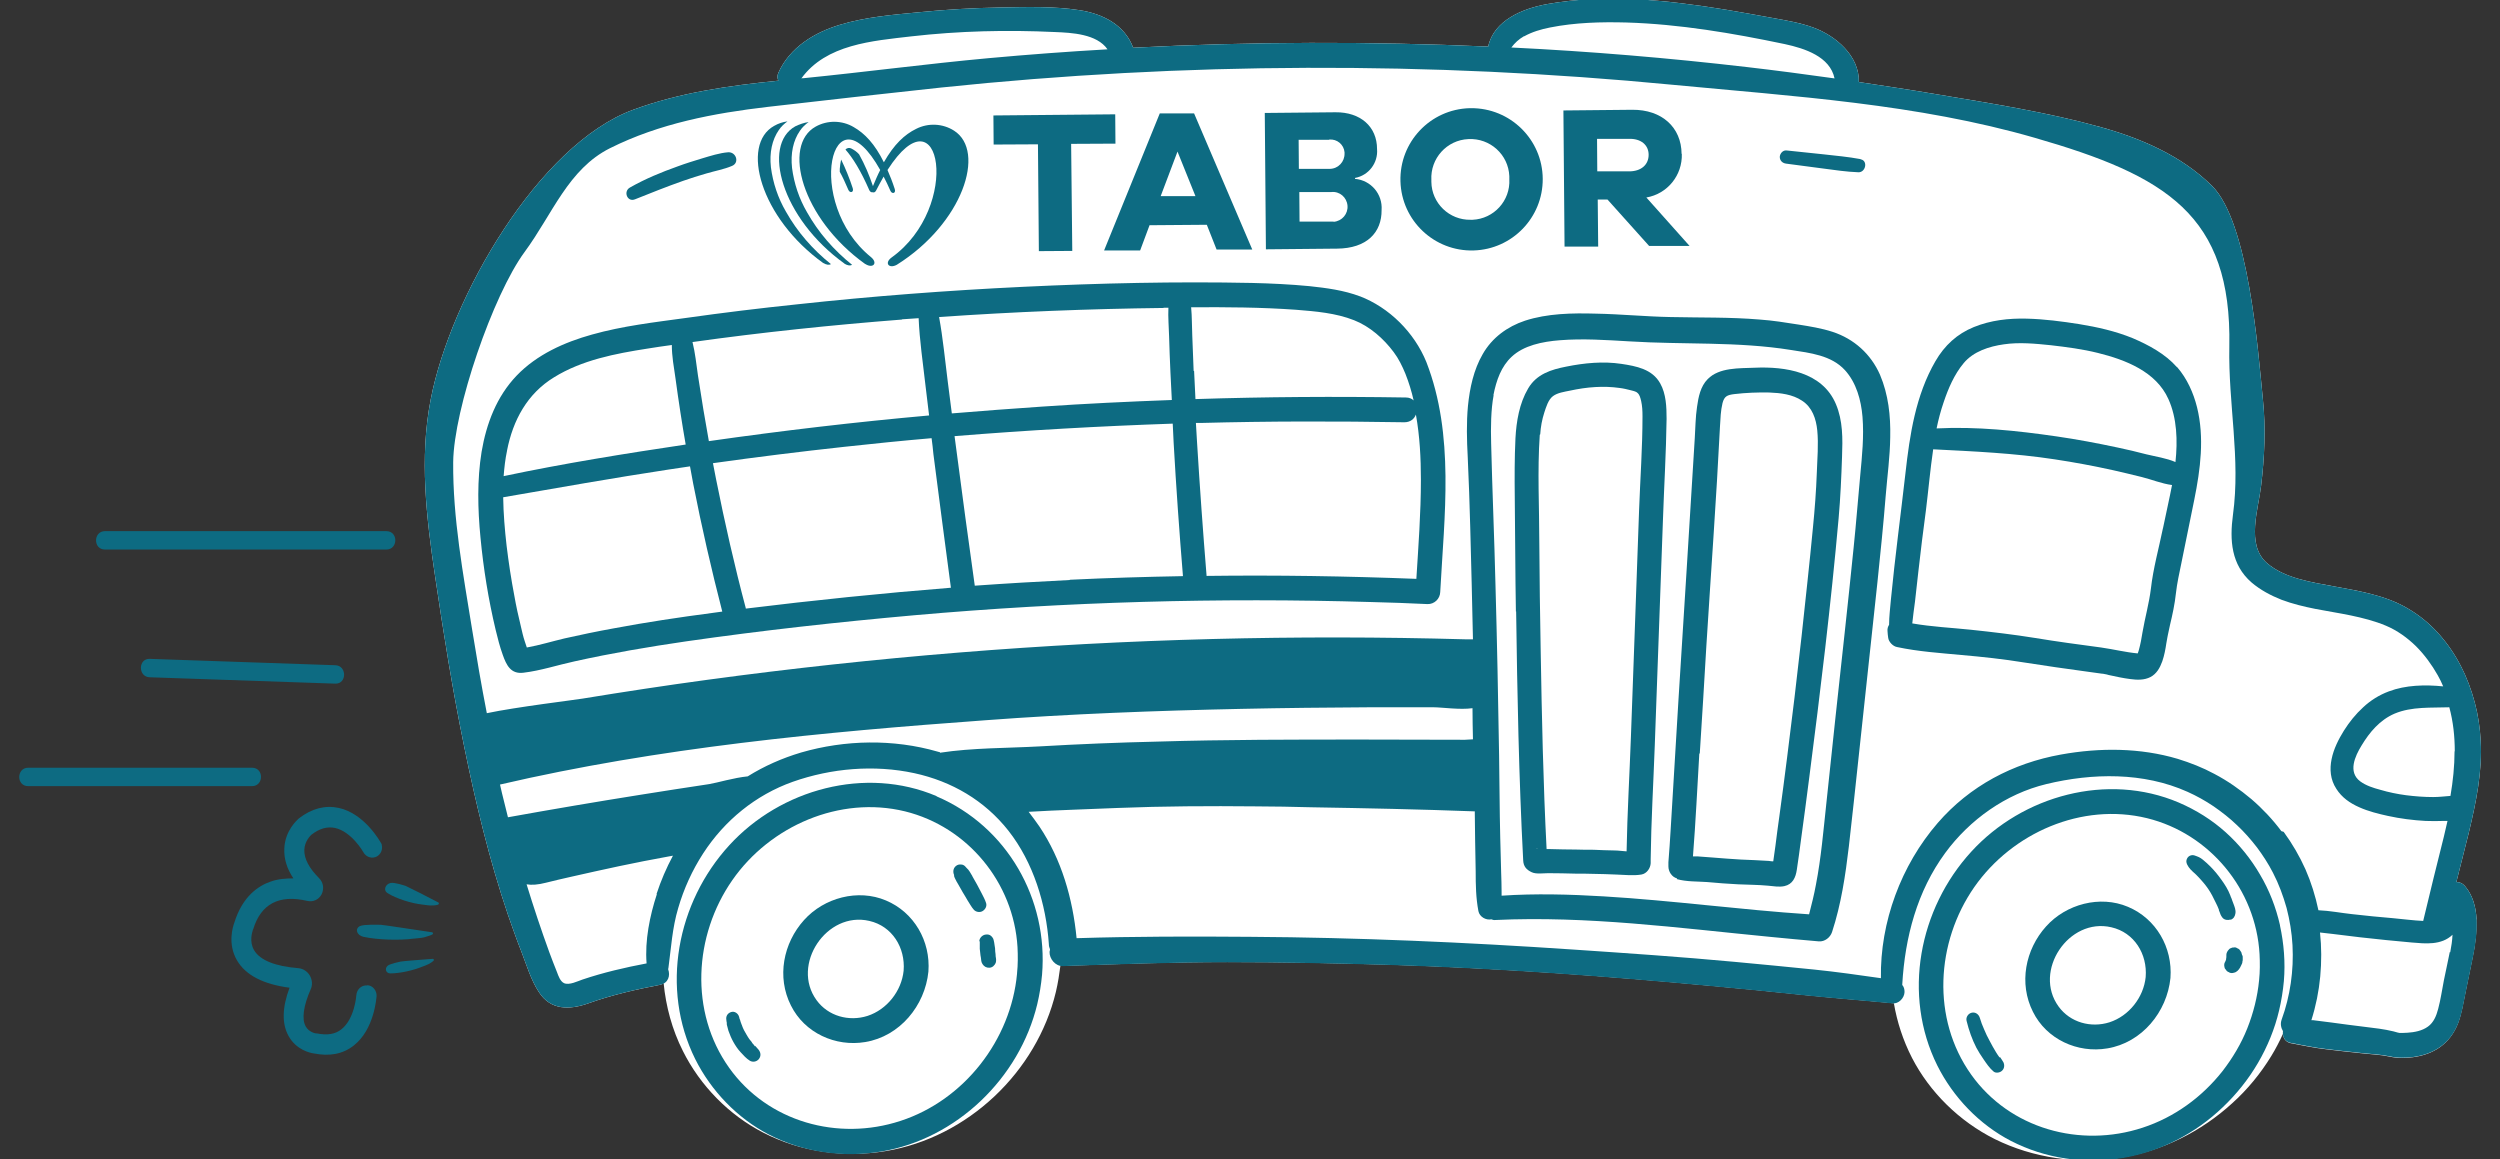
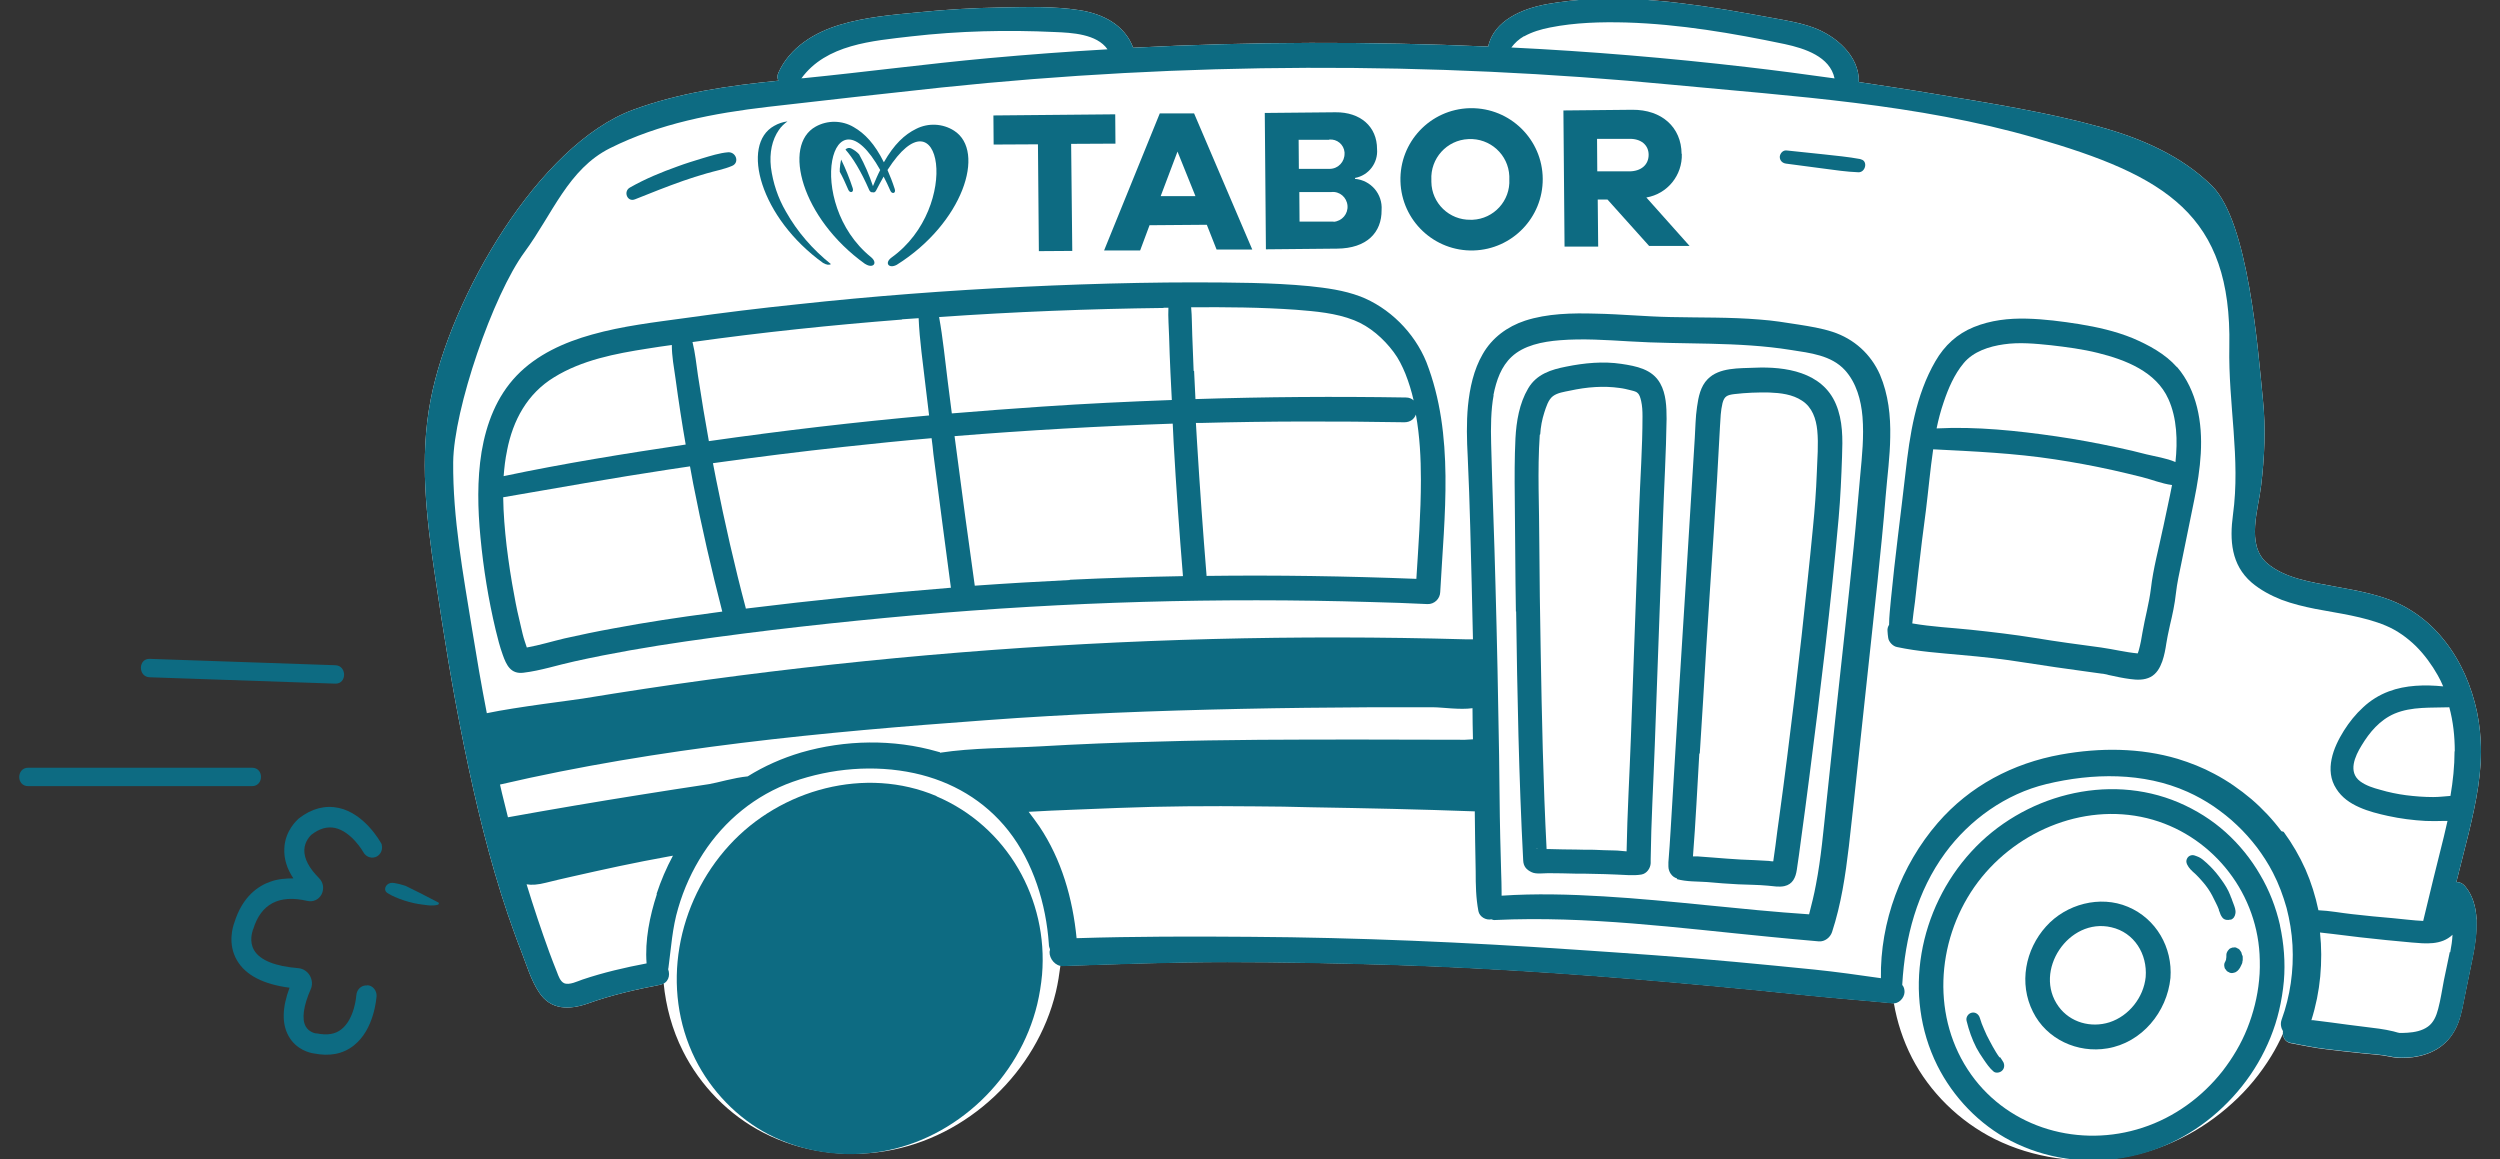
<svg xmlns="http://www.w3.org/2000/svg" id="truck" viewBox="0 0 110 51">
  <rect x="0" y="0" width="110" height="51" fill="#333333" stroke="none" />
  <defs>
    <style>.cls-1,.cls-2{fill-rule:evenodd;}.cls-1,.cls-3{fill:#0d6b82;}.cls-2{fill:#fff;}</style>
  </defs>
  <path class="cls-3" d="M17.85,38.98c-.09-.03-.5-.16-.66-.13-.24.05-.33.32-.15.44.39.25,1.07.46,1.54.51.12.01.24.04.37.04.11,0,.21,0,.31-.03.05-.01.07-.08.03-.1-.34-.18-1.36-.7-1.42-.72Z" />
-   <path class="cls-3" d="M15.85,40.74c-.25.12-.16.41.14.48.65.14,1.6.16,2.21.08.16-.02.32-.02.47-.06.13-.04.24-.07.35-.12.05-.03.04-.09-.01-.1-.49-.07-2.17-.33-2.26-.33-.13,0-.72-.02-.89.05Z" />
-   <path class="cls-3" d="M17.62,42.31c-.08.02-.46.1-.56.18-.15.13-.08.34.12.34.42,0,1.03-.14,1.41-.3.1-.04.2-.07.29-.12.07-.04.13-.08.19-.13.04-.04.02-.1-.04-.09-.37.03-1.35.1-1.4.12Z" />
  <path class="cls-3" d="M16.15,43.36c-.24-.02-.45.17-.47.42,0,.01-.07,1.05-.66,1.51-.27.22-.63.27-1.08.18h-.02s-.02,0-.02,0c0,0-.3-.04-.45-.31-.18-.32-.1-.9.22-1.63.09-.19.07-.42-.04-.61-.11-.18-.29-.3-.5-.32-1.02-.08-1.69-.35-1.95-.79-.23-.39-.07-.83-.06-.87v-.02s.02-.03.02-.03c.34-1.12,1.14-1.54,2.38-1.25.26.06.51-.06.63-.29.12-.24.08-.52-.11-.71-.44-.44-.66-.86-.65-1.24.01-.39.28-.64.31-.67.36-.28.7-.37,1.04-.3.73.16,1.24,1.05,1.25,1.07.12.22.39.3.6.18.17-.1.25-.3.21-.49,0-.04-.02-.08-.05-.12-.03-.05-.71-1.27-1.84-1.52-.6-.13-1.19.02-1.76.46h0c-.06.06-.61.52-.64,1.33-.02.44.11.88.4,1.31-.32,0-.67.02-1,.14-.53.18-1.24.64-1.6,1.81-.06.16-.31.93.12,1.66.38.65,1.16,1.05,2.31,1.2-.33.88-.34,1.6-.04,2.13.34.61.95.74,1.1.76.7.14,1.29.03,1.77-.35.91-.72.99-2.11,1-2.17.01-.25-.17-.47-.41-.48Z" />
-   <path class="cls-3" d="M4.62,24.18h12.38c.52,0,.53-.81,0-.81H4.62c-.52,0-.53.81,0,.81Z" />
  <path class="cls-3" d="M6.59,28.99c-.52-.02-.52.8,0,.81,2.72.09,5.44.19,8.16.28.52.02.52-.8,0-.81-2.72-.09-5.44-.19-8.16-.28Z" />
  <path class="cls-3" d="M11.09,33.78H1.24c-.52,0-.53.81,0,.81h9.85c.52,0,.53-.81,0-.81Z" />
  <path class="cls-2" d="M108.97,40.45c-.03-.55-.17-1.06-.51-1.46-.11-.13-.24-.18-.38-.18.18-.73.37-1.46.55-2.18.16-.67.31-1.34.41-2.02.1-.68.15-1.35.11-2.03-.03-.55-.11-1.11-.26-1.67-.15-.56-.35-1.1-.62-1.62-.27-.52-.6-1-.99-1.43-.39-.43-.84-.8-1.36-1.1-.5-.29-1.03-.48-1.58-.62-.54-.14-1.1-.24-1.65-.34-.49-.09-1.04-.18-1.55-.33-.52-.15-1.01-.36-1.4-.7-.92-.81-.37-2.36-.25-3.4.15-1.26.21-2.52.08-3.78-.22-2.2-.63-7.83-2.25-9.42-1.34-1.32-3.11-2.08-4.9-2.58-2.37-.66-4.83-1.04-7.26-1.45-1.12-.19-2.25-.36-3.37-.53.03-1.15-1.02-2.04-2.01-2.4-.58-.21-1.19-.31-1.79-.42-.68-.12-1.35-.25-2.03-.36-2.58-.42-5.28-.72-7.88-.25-1.07.19-2.35.71-2.6,1.87-5.2-.23-10.42-.22-15.62.05-.37-1-1.33-1.49-2.35-1.65-1.14-.18-2.34-.14-3.49-.12-1.2.02-2.39.09-3.59.21-1.15.11-2.35.21-3.47.55-1.13.34-2.21,1-2.71,2.11-.06.13-.05.25,0,.35-2.17.22-4.33.52-6.39,1.28-4.16,1.53-8.04,8.24-8.91,12.75-.5,2.57-.19,5.19.19,7.75.37,2.51.77,5.02,1.28,7.5.51,2.5,1.11,5,1.93,7.42.19.54.38,1.09.59,1.62.23.59.42,1.25.77,1.78.52.81,1.35.79,2.17.5,1.03-.37,2.09-.61,3.17-.82.06-.01.1-.04.15-.07.1,1.02.37,2.04.85,2.99.76,1.52,2.02,2.81,3.54,3.59,1.66.85,3.54,1.11,5.37.81,3.62-.59,6.66-3.49,7.5-7.01.09-.38.15-.77.2-1.16.04,0,.07.03.12.02,2.41-.08,4.81-.17,7.22-.17,2.4,0,4.8.05,7.2.12,4.72.15,9.42.49,14.12.93,1.32.12,2.63.25,3.95.39,1.33.14,2.66.24,4,.37.02,0,.04,0,.06,0,.14.82.4,1.63.8,2.41.78,1.51,2.08,2.79,3.64,3.57,1.7.84,3.64,1.11,5.52.82,1.86-.29,3.57-1.16,4.92-2.39.68-.61,1.26-1.32,1.73-2.09.19-.31.36-.64.51-.97.01.19.12.36.34.41.53.1,1.04.21,1.57.27.51.06,1.01.12,1.51.17.42.05.85.06,1.27.15.35.08.67.07,1.02.03.9-.12,1.64-.57,2-1.51.16-.43.23-.89.32-1.33.1-.52.22-1.04.32-1.56.11-.53.19-1.11.16-1.66ZM67.65,37.33c-.08,0-.07-.03.02,0,0,0-.01,0-.02,0Z" />
  <path class="cls-1" d="M87.98,46.53c-.06-.08-.11-.16-.16-.24-.1-.16-.19-.33-.28-.5-.09-.16-.17-.33-.24-.5-.08-.18-.13-.31-.19-.51-.05-.16-.2-.26-.36-.22-.16.04-.26.21-.22.36.1.41.24.81.43,1.18.09.17.2.34.31.5.13.19.27.4.45.55.1.08.28.05.37-.04.1-.09.12-.24.06-.37-.04-.08-.12-.18-.15-.23Z" />
  <path class="cls-1" d="M42.79,38.56c-.08-.13-.15-.28-.26-.37-.05-.06-.09-.11-.17-.14-.08-.02-.18-.02-.25.02-.16.09-.2.27-.13.43,0,0,0,0,0,0,0,.02,0,.03,0,.05.02.06.04.11.07.16.03.06.06.12.1.18.07.13.14.25.21.37.07.12.15.24.22.37.09.13.16.28.27.4.09.1.26.13.38.06.12-.07.2-.21.16-.35-.05-.16-.13-.3-.2-.44-.07-.13-.13-.25-.2-.38-.07-.12-.14-.25-.21-.37Z" />
  <path class="cls-1" d="M33.22,46.04s-.05-.06-.07-.09c-.01-.01-.07-.07-.07-.09.02.03.03.04.01.02,0-.02-.02-.03-.03-.05-.02-.02-.03-.04-.05-.06-.01-.02-.03-.03-.04-.05-.02-.02-.02-.02,0,0-.02-.02-.04-.07-.06-.09-.02-.03-.04-.06-.06-.1-.08-.13-.15-.26-.2-.4,0-.02-.01-.03-.02-.05,0-.01-.01-.02-.01-.03-.01-.03-.02-.06-.03-.08,0-.03-.06-.19-.04-.11-.01-.04-.02-.08-.03-.12-.04-.15-.2-.26-.35-.21-.16.05-.24.19-.21.35,0,.04.01.08.02.12-.01-.07,0,.02,0,.06,0,.02,0,.04.01.06.02.08.04.15.06.23.06.17.13.34.22.5.09.16.19.31.31.44.13.14.25.28.41.38.13.08.3.05.4-.07.1-.13.09-.28-.01-.41-.05-.06-.1-.11-.15-.17Z" />
  <path class="cls-1" d="M38.98,39.62c-1.23-.52-2.72-.12-3.6.86-.92,1.02-1.21,2.51-.58,3.76.6,1.21,1.96,1.83,3.27,1.61,1.52-.25,2.63-1.6,2.78-3.1.1-1.34-.63-2.61-1.87-3.13ZM38.17,44.7c-.82.26-1.73.01-2.24-.69-1.14-1.56.44-3.93,2.32-3.49,1.01.23,1.59,1.18,1.51,2.19-.09.89-.73,1.71-1.59,1.99Z" />
-   <path class="cls-1" d="M41.21,35.03c-3.13-1.33-6.86-.31-9.12,2.16-2.31,2.52-3.04,6.31-1.5,9.41.7,1.4,1.85,2.6,3.24,3.32,1.52.78,3.24,1.03,4.93.75,3.32-.55,6.1-3.23,6.88-6.49.1-.42.17-.86.21-1.29.28-3.33-1.54-6.53-4.64-7.85ZM44.75,42.84c-.27,2.92-2.33,5.57-5.13,6.48-2.74.9-5.84.05-7.54-2.34-1.75-2.46-1.55-5.82.14-8.25,1.66-2.39,4.73-3.73,7.6-3.03,2.76.68,4.78,3.14,4.95,5.97.02.38.02.77-.02,1.15Z" />
+   <path class="cls-1" d="M41.21,35.03c-3.13-1.33-6.86-.31-9.12,2.16-2.31,2.52-3.04,6.31-1.5,9.41.7,1.4,1.85,2.6,3.24,3.32,1.52.78,3.24,1.03,4.93.75,3.32-.55,6.1-3.23,6.88-6.49.1-.42.17-.86.21-1.29.28-3.33-1.54-6.53-4.64-7.85ZM44.75,42.84Z" />
  <path class="cls-1" d="M43.11,41.42c0,.07,0,.14,0,.21,0,.04,0,.08,0,.12,0,.06.02.12.02.18,0,.07.02.14.03.21.01.09.01.19.07.28.07.11.18.17.31.16.13-.01.22-.1.27-.21.03-.09.02-.19,0-.28,0-.07-.01-.15-.02-.22,0-.1-.01-.19-.03-.29-.01-.07-.02-.15-.04-.22-.01-.07-.08-.16-.14-.2-.06-.04-.13-.05-.2-.04-.15.01-.29.15-.29.3Z" />
  <path class="cls-1" d="M93.63,39.9c-1.23-.52-2.72-.12-3.6.86-.92,1.02-1.21,2.51-.58,3.76.6,1.21,1.96,1.83,3.27,1.61,1.52-.25,2.63-1.6,2.78-3.1.1-1.34-.63-2.61-1.87-3.13ZM92.82,44.98c-.82.26-1.73.01-2.24-.69-1.14-1.56.44-3.93,2.32-3.49,1.01.23,1.59,1.18,1.51,2.19-.09.89-.73,1.71-1.59,1.99Z" />
  <path class="cls-1" d="M73.78,38.68c.42.12.9.1,1.33.13.46.04.91.08,1.37.1.44.02.88.02,1.31.06.24.02.48.07.72.02.37-.08.5-.38.55-.72.07-.43.12-.86.18-1.29.13-.93.25-1.86.37-2.79.49-3.79.95-7.58,1.29-11.39.08-.9.12-1.81.15-2.71.03-.78.04-1.58-.27-2.31-.6-1.42-2.23-1.66-3.58-1.6-.67.03-1.55-.02-2.06.5-.32.32-.41.79-.47,1.22-.07.46-.07.92-.1,1.38-.12,1.94-.24,3.89-.36,5.83-.24,3.79-.48,7.59-.7,11.38-.03.49-.06.97-.1,1.45,0,.06,0,.12,0,.18,0,.23.15.47.38.53ZM74.79,33.16c.1-1.58.2-3.16.29-4.74.2-3.22.44-6.45.6-9.67.02-.34.03-.68.11-1.01.08-.31.21-.36.52-.4.51-.06,1.03-.08,1.54-.07.5.02,1.02.08,1.44.36.45.29.62.8.67,1.31.06.61,0,1.25-.02,1.86-.03.81-.09,1.61-.17,2.41-.15,1.59-.33,3.19-.5,4.78-.2,1.79-.41,3.57-.64,5.36-.11.86-.22,1.72-.34,2.58-.06.43-.12.86-.17,1.28-.03.21-.06.43-.09.64,0,.01,0,.03-.01.05-.06,0-.13-.01-.19-.02-.41-.03-.82-.04-1.23-.06-.42-.02-.83-.06-1.25-.09-.22-.02-.44-.03-.67-.05-.06,0-.13,0-.19,0,.12-1.51.19-3.02.28-4.53Z" />
  <path class="cls-1" d="M95.78,16.15c-.51-.58-1.24-.97-1.94-1.27-.76-.31-1.56-.49-2.36-.62-.76-.12-1.53-.22-2.3-.24-.8-.02-1.59.07-2.33.37-.74.3-1.29.81-1.69,1.5-.87,1.5-1.13,3.23-1.32,4.93-.21,1.85-.46,3.7-.64,5.56-.03.37-.08.74-.08,1.11-.05.08-.08.17-.07.27,0,.1.02.2.03.3.02.18.21.38.39.41.94.2,1.88.26,2.83.35.92.08,1.85.18,2.77.33.92.14,1.83.28,2.75.4.22.03.43.06.65.09.05,0,.09.01.14.02.06.01.11.02.17.04.32.07.64.14.96.18.29.04.61.05.88-.09.27-.14.42-.41.52-.69.09-.26.14-.53.18-.8.02-.09.03-.18.05-.28,0-.01.01-.07.02-.1.03-.14.06-.28.09-.42.11-.46.21-.92.26-1.39.05-.45.15-.89.24-1.33.19-.93.38-1.86.57-2.8.27-1.34.45-2.72.12-4.06-.16-.64-.44-1.26-.87-1.76ZM95.17,23.24c-.18.88-.43,1.77-.53,2.66-.08.65-.26,1.28-.37,1.92-.04.26-.09.53-.16.78,0,.02-.03.09-.05.15-.54-.05-1.05-.18-1.61-.26-.97-.13-1.95-.26-2.91-.42-.93-.15-1.87-.26-2.81-.36-.86-.09-1.73-.13-2.59-.28.03-.32.08-.64.12-.96.05-.45.1-.9.15-1.34.1-.89.21-1.78.33-2.67.11-.89.19-1.8.32-2.69,1.79.09,3.57.17,5.34.44.86.13,1.72.29,2.58.48.42.09.84.2,1.26.3.44.11.87.29,1.32.35,0,0,0,0,.01,0-.12.63-.27,1.27-.4,1.91ZM95.72,20.33c-.39-.17-.87-.24-1.28-.34-.42-.11-.84-.21-1.27-.3-.89-.19-1.79-.36-2.69-.49-1.73-.25-3.52-.44-5.27-.35.08-.39.18-.77.31-1.15.2-.6.47-1.23.88-1.72.43-.52,1.13-.74,1.77-.83.68-.1,1.39-.03,2.07.04.69.08,1.39.17,2.07.34,1.21.3,2.56.82,3.1,2.03.38.84.41,1.84.31,2.77Z" />
  <path class="cls-1" d="M81.86,7c-.54-.1-1.09-.15-1.63-.21-.54-.06-1.08-.11-1.62-.17-.16-.02-.29.13-.3.28,0,.17.12.28.28.3.53.07,1.06.14,1.59.21.53.07,1.06.15,1.59.17.32.01.43-.51.1-.57Z" />
  <path class="cls-1" d="M108.97,40.45c-.03-.55-.17-1.06-.51-1.46-.11-.13-.24-.18-.38-.18.18-.73.37-1.46.55-2.18.16-.67.31-1.34.41-2.02.1-.68.15-1.35.11-2.03-.03-.55-.11-1.11-.26-1.67-.15-.56-.35-1.1-.62-1.62-.27-.52-.6-1-.99-1.43-.39-.43-.84-.8-1.36-1.1-.5-.29-1.03-.48-1.58-.62-.54-.14-1.1-.24-1.65-.34-.49-.09-1.04-.18-1.55-.33-.52-.15-1.01-.36-1.4-.7-.92-.81-.37-2.36-.25-3.4.15-1.26.21-2.52.08-3.78-.22-2.2-.63-7.83-2.25-9.42-1.34-1.32-3.11-2.08-4.9-2.58-2.37-.66-4.83-1.04-7.26-1.45-1.12-.19-2.25-.36-3.37-.53.03-1.15-1.02-2.04-2.01-2.4-.58-.21-1.19-.31-1.79-.42-.68-.12-1.35-.25-2.03-.36-2.58-.42-5.28-.72-7.88-.25-1.07.19-2.35.71-2.6,1.87-5.2-.23-10.42-.22-15.62.05-.37-1-1.33-1.49-2.35-1.65-1.14-.18-2.34-.14-3.49-.12-1.2.02-2.39.09-3.59.21-1.15.11-2.35.21-3.47.55-1.13.34-2.21,1-2.71,2.11-.06.13-.05.25,0,.35-2.17.22-4.33.52-6.39,1.28-4.16,1.53-8.04,8.24-8.91,12.75-.5,2.57-.19,5.19.19,7.75.37,2.51.77,5.02,1.28,7.5.51,2.5,1.11,5,1.93,7.42.19.54.38,1.09.59,1.62.23.59.42,1.25.77,1.78.52.81,1.35.79,2.17.5,1.03-.37,2.09-.61,3.17-.82.36-.07.45-.41.35-.68,0-.02,0-.03.01-.05.12-.9.17-1.77.43-2.64.25-.86.62-1.67,1.1-2.41.94-1.45,2.31-2.57,3.94-3.15,1.7-.6,3.59-.76,5.35-.38,1.65.36,3.09,1.2,4.14,2.53,1.1,1.4,1.66,3.24,1.78,4.99,0,.08.02.16.05.23,0,.04-.01.07-.02.11-.01.31.26.64.59.63,2.41-.08,4.81-.17,7.22-.17,2.4,0,4.8.05,7.2.12,4.72.15,9.42.49,14.12.93,1.32.12,2.63.25,3.95.39,1.33.14,2.66.24,4,.37.28.03.53-.23.54-.5,0-.13-.03-.23-.1-.31,0,0,0-.02,0-.03.12-2.07.65-4.09,1.89-5.78,1.08-1.47,2.67-2.6,4.45-3.03,2.03-.49,4.27-.53,6.21.34.4.18.78.39,1.15.64.36.25.71.52,1.03.83.32.3.61.63.88.98.26.35.5.72.7,1.11.26.5.45,1.02.6,1.55.14.54.23,1.09.26,1.64.06,1.11-.1,2.24-.48,3.28-.06.17-.03.35.06.5-.03.23.07.47.35.52.53.1,1.04.21,1.57.27.51.06,1.01.12,1.51.17.42.05.85.06,1.27.15.35.08.67.07,1.02.03.9-.12,1.64-.57,2-1.51.16-.43.23-.89.32-1.33.1-.52.22-1.04.32-1.56.11-.53.19-1.11.16-1.66ZM108,33.06c0,.65-.07,1.31-.18,1.96-.25.02-.51.05-.76.05-.4,0-.79-.03-1.19-.08-.38-.05-.77-.13-1.14-.24-.3-.08-.62-.18-.88-.37-.55-.41-.23-1.11.06-1.58.35-.58.8-1.12,1.45-1.4.76-.32,1.61-.25,2.41-.28.17.63.24,1.28.24,1.94ZM67.06,1.6c.36-.2.74-.31,1.14-.39,1.1-.22,2.25-.25,3.36-.22,2.34.07,4.68.47,6.97.95.88.19,1.99.55,2.19,1.51-1.28-.18-2.57-.35-3.86-.5-3.44-.4-6.9-.69-10.36-.86.15-.2.32-.36.56-.5ZM40.1,1.6c2.1-.24,4.21-.29,6.32-.19.73.03,1.84.08,2.31.76-1.75.1-3.49.23-5.24.39-2.72.25-5.42.61-8.13.88-.03,0-.07,0-.1.01,1.09-1.5,3.12-1.65,4.84-1.85ZM28.9,39.35c-.31.95-.53,2.03-.45,3.04-.95.18-1.9.4-2.82.71-.21.07-.58.26-.81.16-.17-.08-.25-.32-.31-.48-.12-.29-.23-.59-.34-.88-.36-.99-.69-1.98-1-2.99.22.04.5.02.85-.07.37-.09.73-.18,1.1-.26.71-.16,1.42-.32,2.13-.47.71-.15,1.42-.29,2.14-.42.07-.01.15-.03.22-.04-.29.54-.53,1.1-.72,1.68ZM41.36,33.1s-.07-.02-.11-.03c-1.94-.56-4.07-.52-6,.04-.84.25-1.63.6-2.35,1.05-.61.06-1.33.28-1.69.34-1.01.15-2.02.31-3.03.47-1.95.31-3.89.64-5.83.99-.09-.35-.17-.7-.26-1.05-.03-.13-.06-.26-.09-.39,7.01-1.63,14.2-2.31,21.37-2.83,3.74-.28,7.49-.42,11.25-.5,1.88-.04,3.76-.06,5.64-.07.94,0,1.88,0,2.82,0,.36,0,1.16.12,1.71.04,0,.46.01.91.02,1.37-.12,0-.24.02-.35.02-1.52,0-3.03-.01-4.55-.01-2.99,0-5.99,0-8.98.09-1.73.04-3.45.11-5.17.21-1.42.08-2.97.06-4.4.28ZM100.38,36.57c-.38-.51-.83-.99-1.32-1.41-.5-.42-1.04-.8-1.63-1.11-.52-.28-1.06-.49-1.61-.66-1.65-.49-3.42-.5-5.14-.19-2.11.38-4.01,1.38-5.42,3.01-1.61,1.86-2.54,4.36-2.5,6.83-.98-.14-1.96-.28-2.94-.38-1.17-.12-2.34-.23-3.51-.34-2.36-.22-4.73-.38-7.09-.54-4.73-.32-9.47-.53-14.21-.56-2.54-.02-5.09-.02-7.64.06-.17-1.74-.66-3.46-1.64-4.92-.15-.22-.31-.43-.47-.64,1.31-.08,2.61-.11,3.92-.17,2.02-.08,4.03-.09,6.05-.07.82,0,1.64.02,2.47.04,2.39.04,4.79.09,7.19.18.01.88.02,1.76.04,2.64,0,.6.01,1.17.12,1.75.05.25.33.41.57.36.05.02.11.04.17.03,4.04-.19,8.06.35,12.08.74.72.07,1.44.14,2.16.2.26.02.5-.17.58-.41.4-1.22.59-2.5.74-3.77.15-1.28.28-2.56.42-3.84.28-2.6.56-5.21.84-7.81.13-1.26.26-2.51.36-3.77.07-.86.19-1.72.2-2.59.02-.93-.08-1.87-.45-2.74-.4-.91-1.14-1.58-2.09-1.89-.49-.16-1-.24-1.5-.32-.57-.09-1.13-.18-1.7-.22-1.3-.11-2.61-.08-3.92-.11-1.1-.02-2.2-.13-3.3-.15-1.03-.03-2.13-.01-3.11.31-.78.26-1.45.75-1.86,1.47-.4.69-.57,1.49-.65,2.28-.07.75-.05,1.5-.01,2.25.05,1.03.08,2.06.11,3.08.05,1.65.08,3.29.12,4.94-.11,0-.22,0-.32,0-7.43-.21-14.87-.02-22.28.58-3.7.3-7.4.7-11.08,1.2-1.84.25-3.68.53-5.51.83-.28.05-2.93.37-4.2.64-.24-1.23-.45-2.46-.65-3.7-.39-2.42-.85-4.88-.83-7.34.02-2.33,1.75-7.36,3.14-9.25,1.23-1.67,1.92-3.65,3.76-4.57,2.18-1.09,4.56-1.54,6.96-1.82,2.54-.29,5.08-.58,7.62-.85,10.69-1.12,21.49-1.15,32.18-.12,5.34.51,10.76.84,15.92,2.33,5.8,1.67,8.68,3.4,8.57,9.18-.05,2.55.5,4.92.16,7.41-.15,1.12-.08,2.2.82,2.98.39.33.84.57,1.32.76.48.18.98.3,1.48.4.51.1,1.04.18,1.57.29.52.11,1.04.24,1.54.45.5.21.94.53,1.32.9.38.38.7.82.96,1.28.09.16.17.32.24.49-.8-.08-1.65-.06-2.39.22-.43.16-.81.4-1.13.7-.33.3-.61.65-.85,1.03-.23.37-.45.8-.54,1.25-.09.44-.06.9.21,1.31.24.38.6.63,1.01.81.4.18.85.29,1.26.38.55.12,1.1.19,1.65.22.27.01.53.01.8,0,.06,0,.11,0,.17,0-.05.23-.11.46-.16.69-.15.62-.31,1.23-.46,1.85-.15.62-.3,1.24-.45,1.86-.44-.02-.88-.08-1.32-.12-.6-.05-1.21-.11-1.82-.18-.47-.05-.97-.15-1.47-.17-.13-.62-.32-1.23-.57-1.8-.26-.58-.58-1.13-.96-1.65ZM65.71,17.39c.13-.67.35-1.27.8-1.69.53-.5,1.35-.67,2.13-.73,1.01-.08,2.03-.01,3.05.05,2.38.15,4.76,0,7.12.38.83.13,1.77.23,2.37.89.5.55.71,1.32.77,2.05.07.86-.02,1.73-.1,2.58-.1,1.06-.18,2.11-.29,3.17-.25,2.49-.53,4.98-.8,7.48-.13,1.26-.27,2.51-.4,3.77-.13,1.2-.23,2.41-.46,3.59-.08.44-.19.87-.3,1.3-3.02-.2-6.02-.61-9.04-.79-1.5-.09-3-.13-4.49-.03,0-.05,0-.11,0-.16,0-.29-.01-.59-.02-.88-.01-.51-.03-1.02-.04-1.53-.03-1.2-.03-2.41-.05-3.61-.04-2.51-.09-5.02-.16-7.53-.05-2.06-.14-4.13-.19-6.19-.02-.69-.01-1.5.11-2.12ZM107.79,41.89c-.08.42-.18.84-.26,1.25-.08.41-.14.84-.25,1.25-.08.31-.2.6-.45.78-.26.19-.6.25-.9.27-.08,0-.16.01-.23.01-.02,0-.1,0-.12,0-.02,0-.08-.02-.09-.02-.06-.02-.12-.03-.18-.05-.41-.1-.85-.15-1.27-.2-.48-.06-.97-.12-1.46-.19-.26-.03-.53-.07-.79-.1-.03,0-.06,0-.09,0,.2-.63.33-1.28.39-1.92.06-.65.06-1.3-.01-1.94.18.02.36.04.53.06.41.05.82.1,1.23.15.77.09,1.52.16,2.28.23.59.05,1.3.13,1.79-.34-.01.25-.05.51-.1.77Z" />
  <path class="cls-1" d="M98.15,40.47c.13-.05.19-.15.21-.29.02-.14-.04-.29-.09-.42-.02-.05-.04-.11-.06-.16,0-.02-.06-.16-.04-.1-.01-.04-.03-.07-.04-.11-.09-.24-.23-.46-.38-.67-.15-.21-.31-.41-.5-.6-.1-.1-.21-.2-.32-.29-.13-.11-.23-.14-.37-.19-.12-.04-.26.01-.32.12-.07.12-.04.24.03.34-.02-.03.02.03.03.05.01.02.06.08.07.09.04.04.08.08.12.12.09.08.17.15.25.24.08.08.15.17.23.26.04.04.07.09.11.14,0,.01.01.02.02.02,0,0,0,0,.01.02.02.02.03.05.05.07.13.19.23.39.33.6.05.1.1.2.14.31,0,0,0,0,0,0,0,0,0,0,0,.02,0,.03.02.05.03.08.03.1.06.17.13.26.08.1.24.12.35.08Z" />
  <path class="cls-1" d="M66.71,26.9c.05,3.65.12,7.3.31,10.95.01.27.14.42.38.53.19.09.52.04.72.04.4,0,.8.01,1.19.02.26,0,.53,0,.79.01.34,0,.68.02,1.01.03.36.01.75.06,1.11,0,.24-.04.4-.28.41-.5,0-.06,0-.12,0-.17.02-1.67.12-3.34.18-5.01.06-1.66.12-3.31.18-4.97.06-1.65.12-3.3.18-4.96.05-1.48.14-2.96.16-4.44,0-.52-.02-1.1-.28-1.56-.35-.63-1.05-.76-1.71-.86-.8-.12-1.63-.04-2.42.12-.67.13-1.31.33-1.68.96-.39.66-.52,1.45-.56,2.2-.04.85-.04,1.71-.03,2.57.02,1.68.02,3.36.05,5.05ZM67.65,37.33c-.08,0-.07-.03.02,0,0,0-.01,0-.02,0ZM67.77,19.11c.02-.33.08-.65.18-.96.08-.24.17-.56.38-.72.2-.15.5-.19.74-.24.37-.08.75-.14,1.13-.16.35-.02.71-.01,1.06.04.17.02.33.06.49.1.08.02.17.04.25.08,0,0,.03.02.04.03.1.08.13.2.17.36.05.23.06.43.06.68,0,1.37-.1,2.75-.15,4.12-.06,1.58-.11,3.16-.17,4.75-.06,1.75-.13,3.49-.19,5.24-.06,1.67-.16,3.35-.19,5.03-.18-.01-.37-.04-.54-.04-.3,0-.61-.02-.91-.03-.26,0-.52,0-.79-.01-.37,0-.74-.01-1.12-.02-.05,0-.1,0-.16,0-.15-2.91-.21-5.83-.26-8.74-.03-1.57-.05-3.13-.06-4.7,0-1.59-.09-3.2.02-4.79Z" />
  <path class="cls-1" d="M59.84,13.04c-.71-.27-1.48-.37-2.23-.45-.84-.08-1.68-.12-2.52-.14-3.35-.07-6.72.01-10.07.17-3.32.16-6.63.41-9.94.77-1.64.17-3.27.37-4.9.6-1.38.19-2.78.35-4.13.73-1.22.34-2.43.88-3.32,1.81-.88.92-1.33,2.11-1.54,3.35-.2,1.24-.17,2.51-.05,3.76.13,1.37.35,2.74.67,4.08.09.37.18.73.31,1.09.16.45.35.86.91.79.76-.09,1.51-.34,2.25-.5,1.62-.36,3.26-.64,4.91-.88,3.33-.48,6.69-.85,10.05-1.15,6.68-.59,13.39-.78,20.09-.58.83.02,1.65.05,2.48.09.3.01.55-.23.56-.53.18-3.36.64-6.9-.61-10.12-.53-1.3-1.63-2.4-2.94-2.9ZM51.2,13.54c.07,0,.14,0,.21,0-.02.42.02.85.03,1.26.01.53.04,1.07.06,1.6.02.4.04.8.06,1.2-1.9.07-3.8.16-5.7.29-1.33.09-2.65.19-3.98.3-.06-.47-.12-.94-.18-1.41-.12-.94-.21-1.9-.38-2.83,3.29-.23,6.59-.36,9.88-.4ZM39.69,14.05c.24-.02.48-.03.73-.05.04.98.19,1.97.3,2.95.05.44.11.88.16,1.33-3.24.29-6.47.67-9.69,1.13-.08-.46-.16-.92-.24-1.38-.08-.5-.16-1.01-.24-1.51-.07-.48-.12-.99-.24-1.47,3.06-.43,6.14-.75,9.22-.99ZM22.31,19.82c.26-1.33.89-2.5,2.07-3.22,1.23-.76,2.69-1.04,4.1-1.26.36-.06.72-.11,1.08-.16,0,.49.09.98.16,1.46.07.51.14,1.01.22,1.52.07.47.15.93.23,1.4-2.68.4-5.36.83-8.01,1.39.03-.38.07-.75.15-1.12ZM31.34,26.97c-1.45.19-2.91.41-4.35.68-.72.13-1.44.28-2.15.44-.55.13-1.1.3-1.66.4-.03-.09-.06-.18-.09-.27-.07-.21-.12-.43-.17-.65-.11-.45-.21-.9-.29-1.36-.14-.73-.25-1.46-.34-2.2-.08-.7-.14-1.41-.15-2.13,2.43-.42,4.85-.85,7.28-1.22.31-.05.62-.09.94-.14.05.25.09.5.14.76.37,1.89.8,3.77,1.28,5.63-.15.02-.29.04-.44.06ZM32.82,26.78c-.5-1.88-.93-3.78-1.31-5.68-.05-.24-.09-.48-.14-.72,1.92-.27,3.85-.51,5.78-.72,1.28-.14,2.56-.27,3.84-.38.03.23.06.47.08.7.25,1.96.51,3.92.77,5.88-3.02.24-6.03.55-9.04.92ZM47.08,25.52c-1.4.07-2.79.15-4.19.25-.28-1.99-.55-3.99-.81-5.98-.03-.2-.05-.4-.08-.6,3.2-.26,6.4-.44,9.6-.55.01.28.03.56.04.84.11,1.96.25,3.92.41,5.87-1.66.03-3.33.08-4.99.16ZM52.52,16.32c-.02-.52-.04-1.03-.06-1.55-.02-.41-.01-.83-.05-1.25,1.54-.01,3.08,0,4.62.11.86.07,1.74.14,2.55.46.69.27,1.3.81,1.74,1.4.22.29.38.62.52.96.15.38.27.77.36,1.17-.08-.08-.2-.13-.34-.13-3.09-.05-6.17-.03-9.26.07-.02-.41-.04-.83-.06-1.24ZM62.33,25.47c-3.08-.12-6.16-.17-9.24-.13-.16-1.96-.3-3.92-.42-5.88-.02-.28-.03-.57-.05-.85.07,0,.15,0,.22,0,2.98-.08,5.97-.08,8.95-.03.27,0,.44-.15.51-.34.17.95.22,1.92.22,2.87,0,1.46-.11,2.91-.2,4.36Z" />
  <path class="cls-1" d="M98.66,42.05s-.02-.07-.04-.11c.01.03.02.06.03.08,0-.02-.01-.05-.02-.07,0-.04-.03-.08-.06-.12-.02-.04-.05-.07-.09-.09-.03-.01-.05-.02-.08-.04-.04-.02-.09-.02-.13-.01-.03,0-.06,0-.09.02-.04.01-.08.03-.11.07-.06.06-.11.15-.11.23,0,.02,0,.05,0,.07,0,.03,0,.06-.01.09,0,0,0,.02,0,.03,0,.03-.02.06-.03.09-.01.03-.03.06-.04.08-.02.07-.02.12,0,.19,0,.04.03.08.06.11.02.04.05.07.09.09.03.01.05.02.08.04.06.02.12.02.18,0,.12-.02.21-.12.27-.22.02-.04.04-.08.06-.12.01-.03.03-.06.04-.09,0-.04.01-.08.02-.12,0-.02,0-.04,0-.05s0-.04,0-.05c0-.04,0-.08-.01-.12Z" />
  <path class="cls-1" d="M100.32,40.71c-.18-.79-.47-1.54-.88-2.23-.4-.69-.91-1.32-1.51-1.86-.6-.54-1.3-.98-2.07-1.31-3.13-1.33-6.86-.31-9.12,2.16-2.31,2.52-3.04,6.31-1.5,9.41.7,1.4,1.85,2.6,3.24,3.32,1.52.78,3.24,1.03,4.93.75,1.66-.28,3.19-1.08,4.39-2.23.6-.57,1.13-1.23,1.55-1.95.42-.72.74-1.5.93-2.31.1-.42.17-.86.21-1.29.07-.83,0-1.66-.17-2.44ZM99.4,43.13c-.07.73-.25,1.44-.52,2.12s-.65,1.31-1.09,1.88c-.9,1.14-2.11,2.03-3.52,2.49-2.74.9-5.84.05-7.54-2.34-1.75-2.46-1.55-5.82.14-8.25,1.67-2.39,4.73-3.73,7.6-3.03,1.38.34,2.57,1.12,3.45,2.18.87,1.05,1.42,2.38,1.5,3.8.02.38.02.77-.02,1.15Z" />
  <path class="cls-1" d="M27.94,8.77c.7-.28,1.4-.56,2.11-.81.34-.12.69-.23,1.04-.33.37-.11.77-.18,1.12-.33.34-.14.18-.62-.17-.6-.38.03-.78.16-1.15.27-.36.11-.72.22-1.07.35-.73.26-1.43.55-2.1.93-.31.17-.12.66.22.52Z" />
  <path class="cls-1" d="M73.99,6.77c-.01-1.17-.87-1.95-2.17-1.94l-3.03.03.05,5.99h1.48s-.02-2.07-.02-2.07h.43s1.83,2.04,1.83,2.04h1.78s-1.9-2.13-1.9-2.13c.93-.16,1.59-.98,1.56-1.92ZM71.68,7.54h-1.4s-.01-1.43-.01-1.43h1.4c.53-.02.87.27.87.7,0,.44-.33.73-.86.73Z" />
  <path class="cls-1" d="M64.72,4.76s-.04,0-.06,0c-1.73.05-3.09,1.49-3.04,3.22.05,1.73,1.49,3.09,3.22,3.04,1.7-.05,3.05-1.45,3.04-3.15-.01-1.73-1.43-3.13-3.17-3.11ZM64.79,9.67s-.06,0-.08,0h0c-.94.02-1.72-.73-1.73-1.67,0-.03,0-.06,0-.08-.05-.95.68-1.76,1.63-1.8.95-.05,1.76.68,1.8,1.63,0,.05,0,.1,0,.14.05.94-.68,1.74-1.62,1.78Z" />
  <polygon class="cls-1" points="45.67 6.35 45.71 11.05 47.18 11.04 47.13 6.33 49.08 6.32 49.07 5.03 43.71 5.08 43.72 6.36 45.67 6.35" />
  <path class="cls-1" d="M50.17,11.01l.41-1.1,2.52-.02.43,1.09h1.57s-2.56-5.99-2.56-5.99h-1.51s-2.45,6.03-2.45,6.03h1.58ZM51.81,6.67l.79,1.96h-1.53s.74-1.96.74-1.96Z" />
  <path class="cls-1" d="M58.83,10.94c1.31-.01,1.97-.71,1.96-1.7.05-.7-.47-1.31-1.17-1.37v-.04c.6-.11,1.02-.66.97-1.27,0-.99-.73-1.63-1.83-1.62l-3.11.03.05,6,3.11-.03ZM58.68,9.75s-.08,0-.12,0h-1.38s-.01-1.3-.01-1.3h1.41c.36-.04.68.23.71.6.03.36-.24.68-.61.71ZM58.49,6.14c.34-.03.64.22.67.56,0,.02,0,.03,0,.05.01.36-.27.67-.64.68-.03,0-.05,0-.08,0h-1.29s-.01-1.28-.01-1.28h1.34Z" />
  <path class="cls-1" d="M36.95,7.43s0,.08,0,.13h0c.13.23.25.5.38.8.07.15.25.11.19-.08-.14-.43-.31-.85-.51-1.26-.03.13-.05.27-.06.41Z" />
  <path class="cls-1" d="M36.22,11.57c.15.09.27.1.34.05-.8-.64-1.48-1.42-1.98-2.31-.35-.6-.57-1.26-.66-1.95-.07-.64.05-1.21.35-1.64.1-.15.23-.27.38-.38-.21.03-.4.09-.59.2-1.48.82-.62,4.04,2.17,6.04Z" />
-   <path class="cls-1" d="M37.15,11.6c.15.09.27.1.34.05-.8-.64-1.48-1.42-1.98-2.31-.35-.6-.57-1.26-.66-1.95-.07-.64.05-1.21.35-1.64.1-.15.23-.27.38-.38-.21.03-.4.1-.59.19-1.47.82-.62,4.04,2.17,6.04Z" />
  <path class="cls-1" d="M38.08,11.62h0c.34.21.56-.05.24-.31-2.96-2.4-1.72-7.63.41-3.83-.11.21-.21.45-.32.71-.16-.48-.36-.95-.61-1.4-.1-.11-.21-.19-.35-.26-.08-.04-.19-.02-.25.05h0c.32.36.68.94,1.05,1.79.04.08.1.1.15.09.05.02.11,0,.15-.08.11-.22.23-.43.33-.61.1.19.2.4.3.63.07.15.25.11.19-.08-.1-.31-.21-.59-.32-.84,2.35-3.67,3.28,1.63.18,3.85-.33.24-.12.51.23.32,2.9-1.82,3.94-4.99,2.52-5.9-.5-.32-1.14-.35-1.67-.08-.51.25-.97.68-1.42,1.47-.4-.81-.84-1.27-1.33-1.55-.51-.3-1.15-.31-1.67-.02-1.48.82-.62,4.04,2.17,6.04Z" />
</svg>